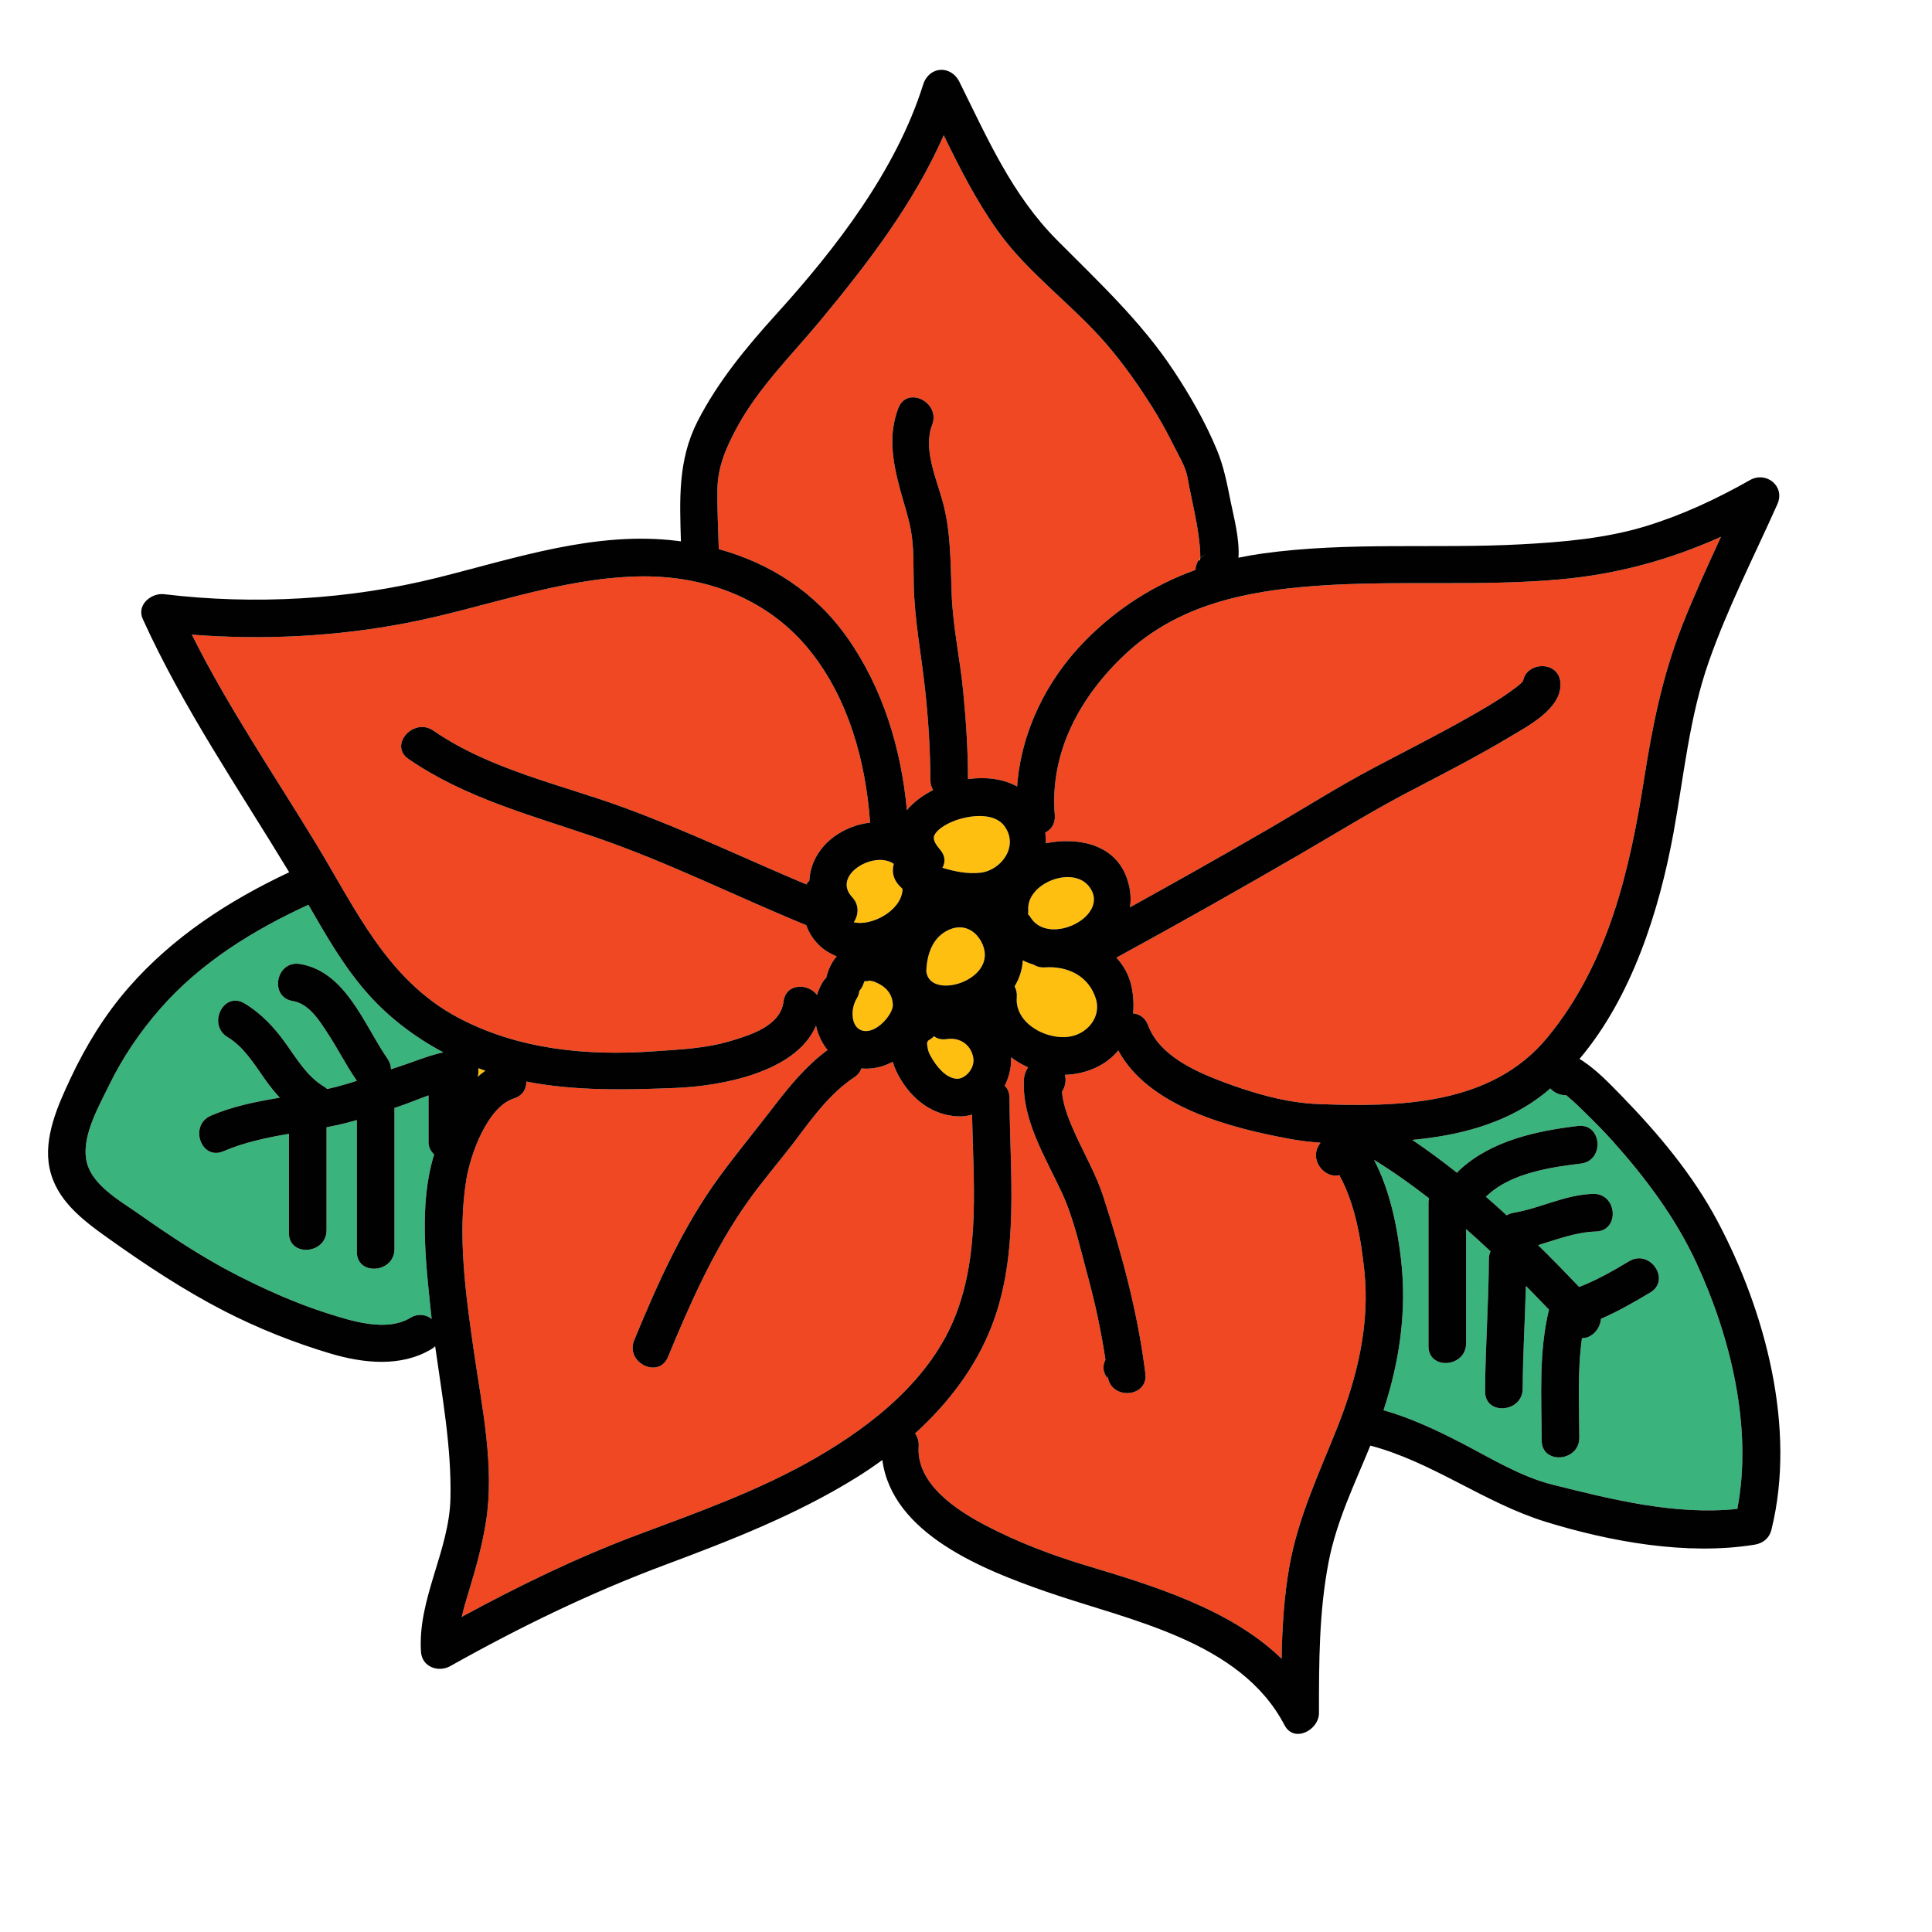
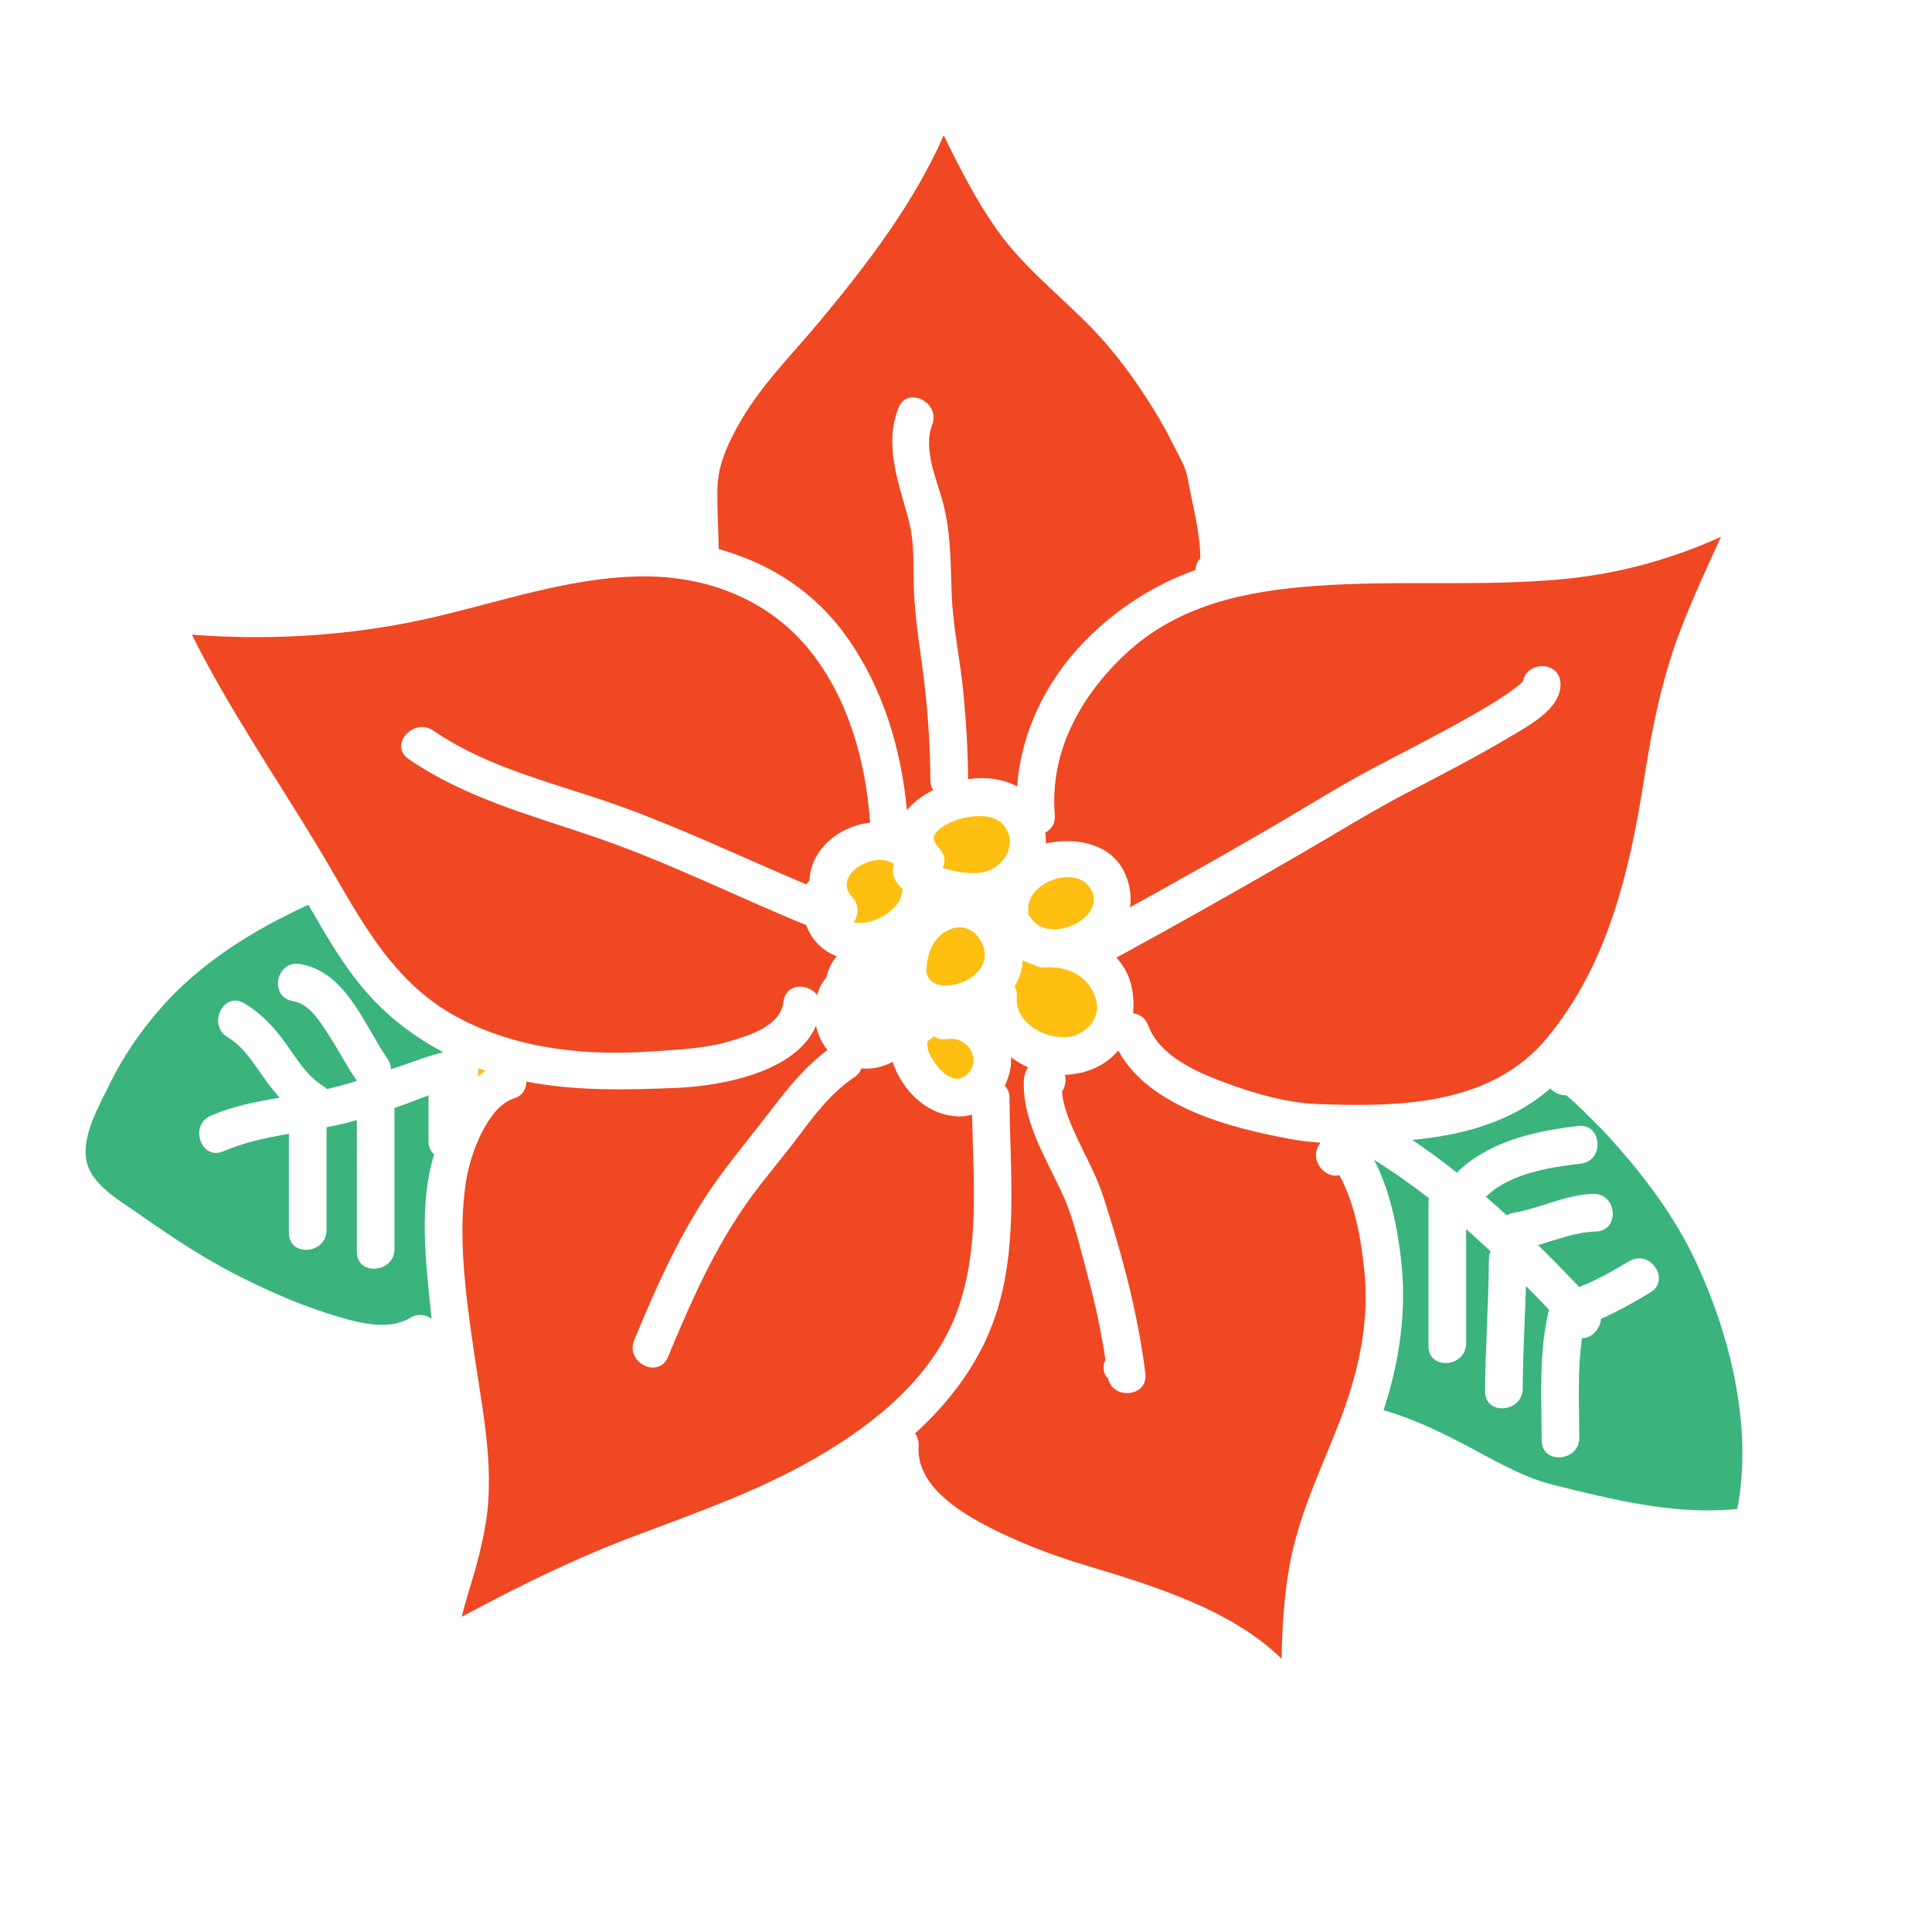
<svg xmlns="http://www.w3.org/2000/svg" version="1.1" id="Layer_1" x="0px" y="0px" width="512px" height="512px" viewBox="0 0 512 512" style="enable-background:new 0 0 512 512;" xml:space="preserve">
  <style type="text/css">

	.st0{fill:#127274;}
	.st1{fill:#14B6B9;}
	.st2{fill:#1E4384;}
	.st3{fill:#EF4754;}
	.st4{fill:#EF4823;}
	.st5{fill:#BCBCBC;}
	.st6{fill:#F6851F;}
	.st7{fill:#C56528;}
	.st8{fill:#FCBF95;}
	.st9{fill:#FEBF10;}
	.st10{fill:none;}
	.st11{fill:#010101;}
	.st12{fill:#3AB37C;}
	.st13{fill:#D6E5E5;}
	.st14{fill:#71C598;}
	.st15{fill:#74CCCF;}

</style>
  <g>
    <g>
      <g>
        <path class="st9" d="M260.492,250.523c-1.459-3.701-4.895-5.849-8.798-4.219c-4.554,1.9-6.108,6.648-6.213,11.219     c0.005,0.025,0.012,0.049,0.016,0.074C246.665,265.158,264.152,259.812,260.492,250.523z" />
      </g>
    </g>
    <g>
      <g>
        <path class="st9" d="M288.652,234.971c-4.4-5.725-16.587-0.904-16.157,6.129c0.024,0.419,0.007,0.812-0.052,1.184     c0.253,0.26,0.49,0.56,0.709,0.904C278.075,250.945,294.531,242.615,288.652,234.971z" />
      </g>
    </g>
    <g>
      <g>
        <path class="st9" d="M257.927,280.263c-0.631-3.481-3.662-5.423-6.993-4.899c-1.438,0.227-2.587-0.107-3.434-0.77     c-0.311,0.379-0.694,0.697-1.154,0.93c-0.085,0.043-0.286,0.198-0.462,0.329c-0.062,0.332-0.203,0.73-0.225,0.226     c0.06,1.4,0.216,2.443,0.959,3.779c1.525,2.742,3.906,5.717,6.782,6.025C255.624,286.121,258.461,283.211,257.927,280.263z" />
      </g>
    </g>
    <g>
      <g>
        <path class="st9" d="M266.156,218.891c-2.844-3.817-9.741-2.812-13.683-1.184c-1.943,0.803-4.181,2.174-4.847,3.633     c-0.396,0.867-0.136,1.896,1.528,3.849c1.415,1.661,1.394,3.394,0.59,4.771c0.091,0.031,0.178,0.067,0.268,0.094     c3.182,0.951,6.535,1.611,9.865,1.219C265.398,230.621,270.102,224.186,266.156,218.891z" />
      </g>
    </g>
    <g>
      <g>
        <path class="st9" d="M290.411,264.676c-1.87-6.025-7.42-8.709-13.478-8.312c-1.212,0.08-2.224-0.21-3.023-0.734     c-0.982-0.286-1.941-0.652-2.861-1.125c-0.142,2.55-0.932,4.86-2.172,6.895c0.441,0.827,0.676,1.811,0.582,2.934     c-0.616,7.318,9.19,12.089,15.418,10.039C288.836,273.068,291.769,269.045,290.411,264.676z" />
      </g>
    </g>
    <g>
      <g>
        <path class="st9" d="M318.084,147.881c0,0.014,0,0.027-0.003,0.039c0.467-0.507,1.066-0.941,1.815-1.262     C318.913,147.079,318.367,147.525,318.084,147.881z" />
      </g>
    </g>
    <g>
      <g>
        <path class="st9" d="M317.934,148.094c-0.345,0.592,0.095,0.777,0.147-0.174C318.029,147.977,317.982,148.035,317.934,148.094z" />
      </g>
    </g>
    <g>
      <g>
-         <path class="st9" d="M231.902,260.246c-0.159-0.064-0.268-0.111-0.342-0.148c-0.061-0.012-0.13-0.027-0.214-0.047     c-0.371-0.084-0.746-0.162-1.124-0.213c0.538,0.131-1.775,0.381-0.627-0.004c-0.19,0.064-0.315,0.113-0.414,0.154     c-0.042,0.047-0.078,0.084-0.107,0.111c-0.021,0.053-0.046,0.113-0.077,0.186c-0.052,0.121-0.09,0.209-0.12,0.281     c-0.255,0.822-0.654,1.494-1.152,2.029c-0.057,0.672-0.282,1.381-0.733,2.111c-1.647,2.667-1.601,7.803,1.787,8.475     c3.657,0.725,7.909-4.539,7.834-6.857C236.52,263.471,234.88,261.465,231.902,260.246z" />
-       </g>
+         </g>
    </g>
    <g>
      <g>
        <path class="st4" d="M317.974,144.93c-0.212-2.201-0.52-4.39-0.914-6.566c-0.726-4-1.68-7.957-2.383-11.959     c-0.485-2.758-2.509-6.029-3.748-8.535c-1.626-3.288-3.402-6.514-5.345-9.625c-3.699-5.924-7.763-11.697-12.318-17.002     c-8.97-10.445-20.859-18.834-28.86-30.068c-5.66-7.947-10.057-16.596-14.309-25.329c-7.917,18.017-20.086,33.878-32.625,49.022     c-7.625,9.207-16.371,17.734-22.125,28.334c-2.799,5.154-5.114,10.371-5.22,16.33c-0.096,5.335,0.228,10.658,0.354,15.988     c13.619,3.764,25.516,11.367,34.011,23.393c9.485,13.428,14.344,29.52,15.844,45.781c1.765-2.117,4.198-3.926,6.965-5.334     c-0.454-0.676-0.732-1.536-0.737-2.598c-0.039-8.164-0.555-16.35-1.451-24.463c-1.02-9.225-2.776-18.188-2.967-27.496     c-0.097-4.688,0.088-9.605-0.745-14.236c-0.666-3.697-1.912-7.262-2.881-10.885c-1.936-7.257-3.224-14.325-0.448-21.529     c2.313-6.01,11.26-1.525,8.957,4.449c-2.499,6.488,1.265,14.492,2.913,20.768c2.111,8.045,1.939,16.068,2.274,24.32     c0.346,8.594,2.214,16.982,3.045,25.535c0.734,7.568,1.241,15.162,1.274,22.768c0.002,0.165-0.009,0.324-0.021,0.48     c4.626-0.639,9.301-0.125,13.029,1.955c1.038-14.445,7.771-28.174,17.971-38.557c8.548-8.699,18.367-14.887,29.286-18.83     c0.059-1.055,0.419-2.092,1.134-2.947c0.04-0.066,0.089-0.137,0.15-0.213c0.002-0.057,0.007-0.105,0.006-0.17     C318.084,146.781,318.063,145.855,317.974,144.93z" />
      </g>
    </g>
    <g>
      <g>
        <path class="st4" d="M361.563,336.762c-0.9-8.486-2.448-17.702-6.635-25.35c-3.819,1.072-8.256-4.123-5.135-8.336     c0.056-0.076,0.104-0.16,0.159-0.238c-2.706-0.197-5.374-0.513-7.962-0.986c-15.434-2.828-37.475-8.336-45.64-23.467     c-1.521,1.834-3.471,3.391-5.897,4.525c-2.672,1.25-5.47,1.854-8.245,1.926c0.424,1.502,0.086,3.158-0.758,4.445     c0.035,0.771,0.157,1.563,0.306,2.281c0.659,3.166,1.973,6.273,3.309,9.204c2.482,5.44,5.466,10.622,7.314,16.323     c4.963,15.316,9.169,30.895,11.155,46.902c0.799,6.42-9.176,7.139-9.972,0.77c-0.053,0.139-0.104,0.275-0.158,0.412     c-1.237-1.691-1.193-3.418-0.449-4.805c-1.125-7.531-2.717-14.975-4.723-22.328c-1.968-7.217-3.665-15.157-6.822-21.957     c-4.381-9.438-10.624-19.336-10.064-29.979c0.062-1.174,0.468-2.315,1.113-3.252c-1.604-0.717-3.129-1.604-4.524-2.654     c0.141,2.537-0.491,5.17-1.681,7.545c0.773,0.734,1.276,1.811,1.28,3.248c0.066,19.996,2.688,41.143-4.66,60.268     c-4.245,11.049-11.582,20.635-20.373,28.615c0.663,0.923,1.047,2.088,0.957,3.457c-0.666,9.885,9.954,16.818,17.535,20.807     c8.448,4.447,17.513,7.918,26.651,10.674c17.444,5.258,38.341,11.488,51.987,24.758c0.155-8.184,0.63-16.365,2.06-24.398     c2.354-13.221,7.86-24.643,12.755-37.002C359.661,365,363.073,351.004,361.563,336.762z" />
      </g>
    </g>
    <g>
      <g>
        <path class="st12" d="M449.571,334.681c-5.51-11.909-13.431-22.501-22.153-32.242c-2.28-2.546-4.701-4.989-7.14-7.382     c-1.453-1.426-2.911-2.867-4.476-4.172c-0.198-0.168-0.441-0.396-0.69-0.618c-1.557,0.024-3.184-0.622-4.266-1.815     c-0.463,0.398-0.929,0.797-1.404,1.183c-9.279,7.521-21.045,10.866-32.759,12.198c-0.792,0.09-1.6,0.173-2.403,0.258     c4.071,2.748,8.014,5.671,11.856,8.72c0.187-0.249,0.4-0.495,0.657-0.733c8.363-7.771,20.344-10.373,31.371-11.686     c6.421-0.764,7.146,9.215,0.769,9.973c-8.071,0.961-18.422,2.549-24.628,8.314c-0.179,0.166-0.363,0.312-0.549,0.447     c1.871,1.62,3.711,3.277,5.537,4.949c0.537-0.321,1.156-0.562,1.871-0.684c7.194-1.221,13.557-4.771,21-5     c6.436-0.196,7.215,9.775,0.769,9.973c-5.329,0.164-10.259,2.104-15.312,3.613c3.697,3.629,7.306,7.345,10.881,11.085     c4.666-1.804,8.948-4.249,13.252-6.829c5.512-3.306,11.134,4.967,5.592,8.291c-4.248,2.547-8.54,5.011-13.073,6.976     c-0.188,2.738-2.514,5.206-5.033,5.116c-1.23,8.715-0.739,17.539-0.704,26.377c0.028,6.421-9.944,7.216-9.972,0.77     c-0.05-11.605-0.812-23.32,1.929-34.697c-2.015-2.104-4.048-4.197-6.101-6.273c-0.267,9.068-0.816,18.127-0.856,27.201     c-0.026,6.414-10,7.215-9.972,0.77c0.049-11.675,0.95-23.324,1-35c0.003-0.804,0.164-1.52,0.44-2.145     c-2.127-1.999-4.278-3.973-6.469-5.898v30.273c0,6.418-9.972,7.215-9.972,0.77v-38c0-0.43,0.048-0.833,0.132-1.213     c-4.679-3.644-9.519-7.066-14.565-10.186c4.188,7.99,6.1,17.445,7.127,26.139c1.624,13.746-0.31,27.148-4.609,40.224     c7.094,2.017,13.816,5.157,20.377,8.537c7.794,4.015,15.902,9.067,24.479,11.206c15.858,3.956,32.464,8.123,48.905,6.41     C464.54,378.293,458.604,354.203,449.571,334.681z" />
      </g>
    </g>
    <g>
      <g>
        <path class="st4" d="M413.496,153.539c-21.573,1.949-43.25,0.156-64.833,1.73c-18.531,1.351-36.497,5.002-50.488,18.129     c-11.893,11.158-20.037,25.908-18.64,42.594c0.193,2.293-0.949,3.859-2.522,4.643c0.111,0.962,0.168,1.915,0.148,2.851     c8-1.655,17.68-0.031,21.162,8.434c1.229,2.989,1.534,5.861,1.142,8.522c12.136-6.701,24.209-13.518,36.207-20.465     c9.457-5.475,18.712-11.363,28.372-16.475c8.317-4.402,16.73-8.631,24.918-13.273c3.808-2.158,7.643-4.342,11.206-6.893     c1.093-0.783,2.37-1.686,3.097-2.457c0.169-0.18,0.281-0.301,0.367-0.396c0.896-5.23,9.529-5.466,9.903,0.51     c0.43,6.848-8.814,11.527-13.701,14.455c-8.771,5.256-17.898,9.889-26.949,14.635c-9.646,5.057-18.879,10.796-28.299,16.26     c-15.967,9.262-32.04,18.334-48.24,27.182c-0.166,0.09-0.333,0.17-0.499,0.24c1.928,2.104,3.363,4.633,4.003,7.605     c0.521,2.412,0.664,4.84,0.438,7.18c1.663,0.17,3.231,1.144,3.981,3.176c2.94,7.967,12.449,12.203,19.835,14.984     c7.884,2.967,16.67,5.551,25.132,5.873c21.603,0.824,45.993,0.406,60.858-17.652c16.096-19.553,21.798-44.18,25.627-68.604     c2.184-13.934,4.873-27.32,10.056-40.492c3.141-7.983,6.705-15.781,10.298-23.568     C442.615,148.316,428.668,152.17,413.496,153.539z" />
      </g>
    </g>
    <g>
      <g>
        <path class="st4" d="M257.604,295.383c-1.145,0.337-2.344,0.521-3.596,0.479c-7.58-0.266-13.42-5.451-16.547-12.124     c-0.344-0.734-0.644-1.521-0.896-2.335c-2.56,1.354-5.405,2.026-8.286,1.742c-0.312,0.885-0.934,1.713-1.935,2.379     c-5.997,3.98-10.51,9.945-14.769,15.658c-4.358,5.846-9.205,11.34-13.415,17.277c-8.946,12.619-15.252,26.906-21.134,41.143     c-2.462,5.959-11.41,1.488-8.957-4.449c6.205-15.023,12.928-30.113,22.578-43.295c4.615-6.305,9.625-12.359,14.386-18.566     c4.202-5.477,8.668-10.922,14.27-15.02c-1.5-1.857-2.532-4.089-3.053-6.445c-5.318,12.443-25.308,15.991-37.019,16.478     c-13.379,0.556-26.789,0.853-39.757-1.679c0.05,1.884-0.915,3.729-3.273,4.473c-7.06,2.223-11.538,14.889-12.619,21.475     c-2.416,14.693-0.119,30.805,1.978,45.408c2.106,14.691,5.6,30.555,3.209,45.41c-0.98,6.088-2.54,11.793-4.333,17.691     c-0.741,2.434-1.502,4.902-2.068,7.4c15.108-8.196,30.496-15.713,46.646-21.75c16.004-5.984,32.325-11.791,47.173-20.366     c15.305-8.839,30.617-21.05,37.156-38.069C259.794,331.515,257.922,313.051,257.604,295.383z" />
      </g>
    </g>
    <g>
      <g>
        <path class="st12" d="M113.563,302.762v-12.467c-2.687,0.953-5.322,2.061-7.619,2.84c-0.477,0.16-0.951,0.322-1.427,0.484     c0.008,0.123,0.018,0.244,0.018,0.373v37c0,6.418-9.972,7.215-9.972,0.77V296.83c-1.712,0.491-3.437,0.945-5.187,1.328     c-0.944,0.205-1.892,0.395-2.842,0.578v27.256c0,6.418-9.972,7.215-9.972,0.77v-26.291c-5.924,1.027-11.798,2.236-17.36,4.627     c-5.942,2.553-9.192-6.91-3.307-9.439c5.86-2.519,12.026-3.713,18.235-4.762c-1.364-1.484-2.63-3.08-3.837-4.768     c-2.893-4.045-5.601-8.652-9.97-11.271c-5.485-3.29-1.095-12.283,4.449-8.959c4.544,2.725,7.965,6.439,11.03,10.729     c2.892,4.043,5.601,8.65,9.97,11.271c0.354,0.212,0.666,0.449,0.939,0.703c0.854-0.191,1.707-0.393,2.556-0.613     c1.792-0.467,3.564-1.002,5.325-1.568c-0.063-0.082-0.13-0.158-0.189-0.246c-2.732-3.942-4.875-8.25-7.508-12.256     c-2.239-3.404-4.944-7.91-9.302-8.633c-6.368-1.055-4.443-10.867,1.908-9.816c12.187,2.02,17.017,16.201,23.19,25.113     c0.652,0.941,0.921,1.891,0.914,2.787c0.81-0.275,1.622-0.547,2.438-0.81c3.456-1.118,7.535-2.843,11.433-3.68     c-7.51-4.007-14.438-9.224-20.069-15.604c-6.363-7.211-10.947-15.307-15.679-23.504c-14.602,6.703-28.646,15.369-39.291,27.573     c-5.347,6.13-9.92,12.833-13.484,20.155c-2.683,5.512-7.048,13.039-6.17,19.457c0.934,6.805,8.834,11.113,13.88,14.662     c8.271,5.82,16.729,11.467,25.739,16.094c7.766,3.988,16.06,7.705,24.398,10.348c6.474,2.051,15.603,4.988,21.951,1.172     c2.061-1.239,4.138-0.856,5.64,0.281c-0.081-0.703-0.163-1.404-0.236-2.108c-1.379-13.24-3.14-28.489,0.889-41.464     C114.159,305.121,113.563,304.014,113.563,302.762z" />
      </g>
    </g>
    <g>
      <g>
        <path class="st9" d="M128.637,283.756c-0.632-0.217-1.263-0.441-1.892-0.676c0.102,0.781,0.045,1.57-0.175,2.295     C127.23,284.791,127.915,284.241,128.637,283.756z" />
      </g>
    </g>
    <g>
      <g>
        <path class="st9" d="M236.866,228.941c-5.159-3.668-16.506,2.975-11.054,8.785c1.973,2.104,1.715,4.799,0.435,6.691     c4.648,1.076,12.335-2.908,12.913-8.355c0.019-0.175,0.019-0.33,0.03-0.5C237.17,233.832,236.11,231.65,236.866,228.941z" />
      </g>
    </g>
    <g>
      <g>
        <path class="st4" d="M114.85,193.621c15.077,10.369,33.502,14.178,50.44,20.372c16.471,6.023,32.271,13.6,48.415,20.394     c0.222-0.385,0.48-0.726,0.78-1.009c0.286-5.97,4.305-11.512,11.225-14.179c1.626-0.626,3.266-1.018,4.883-1.199     c-0.009-0.08-0.024-0.156-0.029-0.238c-1.168-16.029-5.708-32.586-15.913-45.318c-11.177-13.947-28.107-20.131-45.758-19.677     c-20.941,0.538-40.548,8.333-60.915,12.288c-18.706,3.633-38.097,4.61-57.138,3.137c9.647,19.301,21.854,37.188,33.037,55.621     c10.483,17.279,18.771,35.865,37.457,45.827c15.918,8.487,34.159,10.235,51.923,8.97c6.87-0.488,13.657-0.736,20.316-2.727     c5.307-1.584,13.287-4.014,14.068-10.459c0.597-4.919,6.511-4.908,8.882-1.76c0.36-1.188,0.849-2.338,1.508-3.406     c0.277-0.448,0.596-0.822,0.938-1.143c0.033-0.191,0.078-0.387,0.135-0.586c0.603-2.125,1.515-3.803,2.641-5.096     c-3.866-1.492-6.707-4.418-8.076-8.256c-18.684-7.65-36.774-16.762-55.902-23.312c-17.036-5.833-34.5-10.403-49.517-20.731     C102.947,197.487,109.594,190.005,114.85,193.621z" />
      </g>
    </g>
    <g>
      <g>
        <path class="st11" d="M317.934,148.094c0.049-0.059,0.096-0.117,0.147-0.174c0.003-0.012,0.003-0.025,0.003-0.039     C318.022,147.957,317.974,148.027,317.934,148.094z" />
      </g>
    </g>
    <g>
      <g>
-         <path class="st11" d="M455.086,323.495c-6.518-12.237-15.706-23.165-25.338-33.06c-3.23-3.316-6.489-6.741-10.359-9.318     c-0.264-0.176-0.542-0.328-0.825-0.471c13.972-16.506,21.176-39.447,24.928-59.941c2.785-15.225,4.193-30.631,9.341-45.316     c5.028-14.344,12.006-27.932,18.196-41.787c2.121-4.746-2.953-8.815-7.274-6.369c-8.768,4.963-17.808,9.199-27.451,12.166     c-10.626,3.271-22.008,4.252-33.062,4.846c-22.892,1.23-45.85-0.729-68.638,2.439c-2.168,0.302-4.299,0.678-6.398,1.119     c0.348-5.025-1.287-10.975-2.04-14.736c-0.959-4.785-1.813-9.369-3.694-13.891c-3.069-7.375-7.09-14.379-11.494-21.027     c-8.641-13.041-19.915-23.507-30.865-34.527c-11.952-12.029-18.402-26.914-25.842-41.896c-2.271-4.573-8.075-4.229-9.628,0.699     c-7.156,22.718-23.104,43.387-38.927,60.842c-7.903,8.719-15.506,17.9-20.879,28.434c-5.234,10.262-4.704,20.809-4.385,31.775     c-0.28-0.039-0.558-0.088-0.839-0.123c-21.728-2.729-42.914,4.561-63.694,9.746c-23.425,5.848-48.467,7.246-72.414,4.371     c-3.413-0.408-7.366,2.831-5.674,6.562c10.718,23.625,25.414,44.998,38.808,67.125c-16.025,7.537-30.874,17.16-42.617,30.626     c-6.249,7.163-11.291,15.398-15.322,23.983c-3.341,7.115-7.229,15.727-5.575,23.77c1.754,8.539,8.819,13.818,15.529,18.599     c9.905,7.058,20.056,13.788,30.886,19.351c8.85,4.545,18.488,8.375,28.033,11.215c8.696,2.587,18.688,3.684,26.774-1.176     c0.378-0.228,0.698-0.479,0.976-0.746c1.866,13.361,4.343,26.701,4.056,40.221c-0.3,14.025-8.731,26.691-7.813,40.764     c0.261,3.998,4.611,5.541,7.782,3.762c18.423-10.346,37.104-19.422,56.903-26.82c17.379-6.492,34.768-13.264,50.592-23.074     c2.371-1.47,4.703-3.049,6.987-4.711c2.634,19.639,26.845,29.131,43.559,34.938c21.86,7.594,51.248,12.822,63.019,35.318     c2.539,4.854,9.13,1.289,9.13-3.182c0.003-13.422-0.001-26.824,2.558-40.053c2.105-10.893,6.916-20.703,11.058-30.836     c16.322,4.266,30.294,15.197,46.445,20.182c17.181,5.303,37.444,8.965,55.338,6.078c2.313-0.373,3.951-1.713,4.525-4.031     C476.108,378.424,467.818,347.406,455.086,323.495z M190.127,129.531c0.105-5.959,2.421-11.176,5.22-16.33     c5.754-10.6,14.5-19.127,22.125-28.334c12.539-15.145,24.708-31.006,32.625-49.022c4.252,8.733,8.648,17.382,14.309,25.329     c8.001,11.234,19.891,19.623,28.86,30.068c4.556,5.305,8.619,11.078,12.318,17.002c1.942,3.111,3.719,6.337,5.345,9.625     c1.239,2.506,3.263,5.777,3.748,8.535c0.703,4.002,1.657,7.959,2.383,11.959c0.395,2.177,0.702,4.365,0.914,6.566     c0.09,0.926,0.11,1.852,0.116,2.781c0.001,0.064-0.004,0.113-0.006,0.17c0.283-0.355,0.829-0.802,1.812-1.223     c-0.749,0.32-1.349,0.755-1.815,1.262c-0.053,0.951-0.492,0.766-0.147,0.174c-0.715,0.855-1.075,1.893-1.134,2.947     c-10.919,3.943-20.738,10.131-29.286,18.83c-10.199,10.383-16.933,24.111-17.971,38.557c-3.729-2.08-8.403-2.594-13.029-1.955     c0.013-0.156,0.023-0.315,0.021-0.48c-0.033-7.605-0.54-15.199-1.274-22.768c-0.831-8.553-2.699-16.941-3.045-25.535     c-0.335-8.252-0.163-16.275-2.274-24.32c-1.648-6.275-5.412-14.279-2.913-20.768c2.303-5.975-6.644-10.459-8.957-4.449     c-2.775,7.204-1.487,14.272,0.448,21.529c0.969,3.623,2.215,7.188,2.881,10.885c0.833,4.631,0.648,9.549,0.745,14.236     c0.19,9.309,1.947,18.271,2.967,27.496c0.896,8.113,1.412,16.299,1.451,24.463c0.005,1.062,0.283,1.922,0.737,2.598     c-2.767,1.408-5.2,3.217-6.965,5.334c-1.5-16.262-6.358-32.354-15.844-45.781c-8.495-12.025-20.392-19.629-34.011-23.393     C190.354,140.189,190.031,134.866,190.127,129.531z M268.877,261.398c1.24-2.034,2.03-4.345,2.172-6.895     c0.92,0.473,1.879,0.839,2.861,1.125c0.8,0.524,1.812,0.814,3.023,0.734c6.058-0.396,11.607,2.287,13.478,8.312     c1.357,4.369-1.575,8.393-5.534,9.695c-6.228,2.05-16.034-2.721-15.418-10.039C269.553,263.209,269.318,262.226,268.877,261.398z      M273.152,243.188c-0.219-0.345-0.456-0.645-0.709-0.904c0.059-0.371,0.076-0.765,0.052-1.184     c-0.43-7.033,11.757-11.854,16.157-6.129C294.531,242.615,278.075,250.945,273.152,243.188z M245.497,257.598     c-0.004-0.025-0.011-0.049-0.016-0.074c0.104-4.57,1.659-9.318,6.213-11.219c3.903-1.63,7.339,0.518,8.798,4.219     C264.152,259.812,246.665,265.158,245.497,257.598z M253.4,285.883c-2.876-0.309-5.257-3.283-6.782-6.025     c-0.743-1.336-0.899-2.379-0.959-3.779c0.021,0.505,0.162,0.106,0.225-0.226c0.176-0.131,0.377-0.286,0.462-0.329     c0.46-0.232,0.844-0.551,1.154-0.93c0.847,0.662,1.995,0.996,3.434,0.77c3.331-0.523,6.362,1.418,6.993,4.899     C258.461,283.211,255.624,286.121,253.4,285.883z M259.878,231.271c-3.33,0.393-6.684-0.268-9.865-1.219     c-0.09-0.026-0.177-0.062-0.268-0.094c0.804-1.377,0.825-3.109-0.59-4.771c-1.664-1.952-1.925-2.981-1.528-3.849     c0.666-1.459,2.903-2.83,4.847-3.633c3.941-1.629,10.839-2.634,13.683,1.184C270.102,224.186,265.398,230.621,259.878,231.271z      M230.223,259.838c0.378,0.051,0.753,0.129,1.124,0.213c0.084,0.02,0.153,0.035,0.214,0.047c0.074,0.037,0.183,0.084,0.342,0.148     c2.978,1.219,4.617,3.225,4.71,6.078c0.075,2.318-4.177,7.582-7.834,6.857c-3.388-0.672-3.435-5.808-1.787-8.475     c0.451-0.73,0.677-1.439,0.733-2.111c0.498-0.535,0.897-1.207,1.152-2.029c0.03-0.072,0.068-0.16,0.12-0.281     c0.031-0.072,0.056-0.133,0.077-0.186c0.029-0.027,0.065-0.064,0.107-0.111c0.099-0.041,0.224-0.09,0.414-0.154     C228.447,260.219,230.761,259.969,230.223,259.838z M226.247,244.418c1.28-1.893,1.538-4.588-0.435-6.691     c-5.452-5.811,5.895-12.453,11.054-8.785c-0.756,2.709,0.304,4.891,2.324,6.621c-0.012,0.17-0.012,0.325-0.03,0.5     C238.582,241.51,230.896,245.494,226.247,244.418z M106.046,282.56c-0.815,0.263-1.628,0.534-2.438,0.81     c0.007-0.896-0.262-1.846-0.914-2.787c-6.174-8.912-11.004-23.094-23.19-25.113c-6.352-1.051-8.276,8.762-1.908,9.816     c4.357,0.723,7.062,5.229,9.302,8.633c2.633,4.006,4.775,8.313,7.508,12.256c0.06,0.088,0.126,0.164,0.189,0.246     c-1.761,0.566-3.533,1.102-5.325,1.568c-0.849,0.221-1.701,0.422-2.556,0.613c-0.273-0.254-0.586-0.491-0.939-0.703     c-4.369-2.621-7.078-7.229-9.97-11.271c-3.065-4.289-6.486-8.004-11.03-10.729c-5.544-3.324-9.935,5.669-4.449,8.959     c4.369,2.619,7.077,7.227,9.97,11.271c1.207,1.688,2.473,3.283,3.837,4.768c-6.209,1.049-12.375,2.243-18.235,4.762     c-5.886,2.529-2.636,11.992,3.307,9.439c5.562-2.391,11.437-3.6,17.36-4.627v26.291c0,6.445,9.972,5.648,9.972-0.77v-27.256     c0.95-0.184,1.897-0.373,2.842-0.578c1.75-0.383,3.475-0.837,5.187-1.328v34.932c0,6.445,9.972,5.648,9.972-0.77v-37     c0-0.129-0.01-0.25-0.018-0.373c0.476-0.162,0.95-0.324,1.427-0.484c2.297-0.779,4.933-1.887,7.619-2.84v12.467     c0,1.252,0.596,2.359,1.482,3.18c-4.028,12.975-2.268,28.224-0.889,41.464c0.073,0.704,0.155,1.405,0.236,2.108     c-1.502-1.138-3.579-1.521-5.64-0.281c-6.349,3.816-15.478,0.879-21.951-1.172c-8.339-2.643-16.633-6.359-24.398-10.348     c-9.011-4.627-17.469-10.273-25.739-16.094c-5.046-3.549-12.946-7.857-13.88-14.662c-0.878-6.418,3.487-13.945,6.17-19.457     c3.564-7.322,8.138-14.025,13.484-20.155c10.645-12.204,24.689-20.87,39.291-27.573c4.731,8.197,9.315,16.293,15.679,23.504     c5.631,6.381,12.56,11.598,20.069,15.604C113.581,279.717,109.502,281.441,106.046,282.56z M83.877,223.812     c-11.184-18.434-23.39-36.32-33.037-55.621c19.041,1.474,38.432,0.496,57.138-3.137c20.367-3.955,39.974-11.75,60.915-12.288     c17.65-0.454,34.581,5.729,45.758,19.677c10.205,12.732,14.745,29.289,15.913,45.318c0.005,0.082,0.021,0.158,0.029,0.238     c-1.617,0.182-3.257,0.573-4.883,1.199c-6.92,2.667-10.938,8.209-11.225,14.179c-0.3,0.283-0.559,0.624-0.78,1.009     c-16.144-6.794-31.944-14.37-48.415-20.394c-16.938-6.194-35.363-10.003-50.44-20.372c-5.256-3.616-11.902,3.866-6.601,7.514     c15.017,10.328,32.48,14.898,49.517,20.731c19.128,6.55,37.219,15.661,55.902,23.312c1.369,3.838,4.21,6.764,8.076,8.256     c-1.126,1.293-2.038,2.971-2.641,5.096c-0.057,0.199-0.102,0.395-0.135,0.586c-0.342,0.32-0.66,0.694-0.938,1.143     c-0.659,1.068-1.147,2.218-1.508,3.406c-2.371-3.148-8.285-3.159-8.882,1.76c-0.781,6.445-8.762,8.875-14.068,10.459     c-6.659,1.99-13.446,2.238-20.316,2.727c-17.764,1.266-36.005-0.482-51.923-8.97C102.647,259.678,94.36,241.092,83.877,223.812z      M126.745,283.08c0.629,0.234,1.26,0.459,1.892,0.676c-0.722,0.485-1.406,1.035-2.066,1.619     C126.79,284.65,126.847,283.861,126.745,283.08z M216.188,386.366c-14.848,8.575-31.169,14.382-47.173,20.366     c-16.15,6.037-31.538,13.554-46.646,21.75c0.566-2.498,1.327-4.967,2.068-7.4c1.793-5.898,3.353-11.604,4.333-17.691     c2.391-14.855-1.103-30.719-3.209-45.41c-2.097-14.604-4.394-30.715-1.978-45.408c1.081-6.586,5.56-19.252,12.619-21.475     c2.358-0.743,3.323-2.589,3.273-4.473c12.968,2.531,26.378,2.234,39.757,1.679c11.711-0.486,31.7-4.034,37.019-16.478     c0.521,2.356,1.553,4.588,3.053,6.445c-5.602,4.098-10.067,9.543-14.27,15.02c-4.761,6.207-9.771,12.262-14.386,18.566     c-9.65,13.182-16.373,28.271-22.578,43.295c-2.453,5.938,6.495,10.408,8.957,4.449c5.882-14.236,12.188-28.523,21.134-41.143     c4.21-5.938,9.057-11.432,13.415-17.277c4.259-5.713,8.771-11.678,14.769-15.658c1.001-0.666,1.622-1.494,1.935-2.379     c2.881,0.284,5.727-0.389,8.286-1.742c0.252,0.814,0.552,1.601,0.896,2.335c3.127,6.673,8.967,11.858,16.547,12.124     c1.252,0.043,2.451-0.142,3.596-0.479c0.317,17.668,2.189,36.132-4.26,52.914C246.806,365.316,231.493,377.527,216.188,386.366z      M354.447,378.17c-4.895,12.359-10.401,23.781-12.755,37.002c-1.43,8.033-1.904,16.215-2.06,24.398     c-13.646-13.27-34.543-19.5-51.987-24.758c-9.139-2.756-18.203-6.227-26.651-10.674c-7.581-3.988-18.201-10.922-17.535-20.807     c0.09-1.369-0.294-2.534-0.957-3.457c8.791-7.98,16.128-17.566,20.373-28.615c7.349-19.125,4.727-40.271,4.66-60.268     c-0.004-1.438-0.507-2.514-1.28-3.248c1.189-2.375,1.821-5.008,1.681-7.545c1.396,1.051,2.92,1.938,4.524,2.654     c-0.646,0.937-1.051,2.078-1.113,3.252c-0.56,10.643,5.684,20.541,10.064,29.979c3.157,6.8,4.854,14.74,6.822,21.957     c2.006,7.354,3.598,14.797,4.723,22.328c-0.744,1.387-0.788,3.113,0.449,4.805c0.054-0.137,0.105-0.273,0.158-0.412     c0.796,6.369,10.771,5.65,9.972-0.77c-1.986-16.008-6.192-31.586-11.155-46.902c-1.849-5.701-4.832-10.883-7.314-16.323     c-1.336-2.931-2.649-6.038-3.309-9.204c-0.148-0.718-0.271-1.51-0.306-2.281c0.844-1.287,1.182-2.943,0.758-4.445     c2.775-0.072,5.573-0.676,8.245-1.926c2.427-1.135,4.377-2.691,5.897-4.525c8.165,15.131,30.206,20.639,45.64,23.467     c2.588,0.474,5.256,0.789,7.962,0.986c-0.055,0.078-0.104,0.162-0.159,0.238c-3.121,4.213,1.315,9.408,5.135,8.336     c4.187,7.647,5.734,16.863,6.635,25.35C363.073,351.004,359.661,365,354.447,378.17z M349.236,292.582     c-8.462-0.322-17.248-2.906-25.132-5.873c-7.386-2.781-16.895-7.018-19.835-14.984c-0.75-2.032-2.318-3.006-3.981-3.176     c0.226-2.34,0.083-4.768-0.438-7.18c-0.64-2.973-2.075-5.502-4.003-7.605c0.166-0.07,0.333-0.15,0.499-0.24     c16.2-8.848,32.273-17.92,48.24-27.182c9.42-5.464,18.653-11.203,28.299-16.26c9.051-4.746,18.178-9.379,26.949-14.635     c4.887-2.928,14.131-7.607,13.701-14.455c-0.374-5.976-9.007-5.74-9.903-0.51c-0.086,0.096-0.198,0.217-0.367,0.396     c-0.727,0.771-2.004,1.674-3.097,2.457c-3.563,2.551-7.398,4.734-11.206,6.893c-8.188,4.643-16.601,8.871-24.918,13.273     c-9.66,5.111-18.915,11-28.372,16.475c-11.998,6.947-24.071,13.764-36.207,20.465c0.393-2.661,0.088-5.533-1.142-8.522     c-3.482-8.465-13.162-10.089-21.162-8.434c0.02-0.936-0.037-1.889-0.148-2.851c1.573-0.783,2.716-2.35,2.522-4.643     c-1.397-16.686,6.747-31.436,18.64-42.594c13.991-13.127,31.957-16.778,50.488-18.129c21.583-1.574,43.26,0.219,64.833-1.73     c15.172-1.369,29.119-5.223,42.579-11.273c-3.593,7.787-7.157,15.585-10.298,23.568c-5.183,13.172-7.872,26.559-10.056,40.492     c-3.829,24.424-9.531,49.051-25.627,68.604C395.229,292.988,370.839,293.406,349.236,292.582z M460.409,399.879     c-16.441,1.713-33.047-2.454-48.905-6.41c-8.577-2.139-16.686-7.191-24.479-11.206c-6.561-3.38-13.283-6.521-20.377-8.537     c4.3-13.075,6.233-26.478,4.609-40.224c-1.027-8.693-2.938-18.148-7.127-26.139c5.047,3.119,9.887,6.542,14.565,10.186     c-0.084,0.38-0.132,0.783-0.132,1.213v38c0,6.445,9.972,5.648,9.972-0.77v-30.273c2.19,1.926,4.342,3.899,6.469,5.898     c-0.276,0.625-0.438,1.341-0.44,2.145c-0.05,11.676-0.951,23.325-1,35c-0.028,6.445,9.945,5.645,9.972-0.77     c0.04-9.074,0.59-18.133,0.856-27.201c2.053,2.076,4.086,4.17,6.101,6.273c-2.74,11.377-1.979,23.092-1.929,34.697     c0.027,6.446,10,5.651,9.972-0.77c-0.035-8.838-0.526-17.662,0.704-26.377c2.52,0.09,4.845-2.378,5.033-5.116     c4.533-1.965,8.825-4.429,13.073-6.976c5.542-3.324-0.08-11.597-5.592-8.291c-4.304,2.58-8.586,5.025-13.252,6.829     c-3.575-3.74-7.184-7.456-10.881-11.085c5.054-1.51,9.983-3.449,15.312-3.613c6.446-0.197,5.667-10.169-0.769-9.973     c-7.443,0.229-13.806,3.779-21,5c-0.715,0.121-1.334,0.362-1.871,0.684c-1.826-1.672-3.666-3.329-5.537-4.949     c0.186-0.136,0.37-0.281,0.549-0.447c6.206-5.766,16.557-7.354,24.628-8.314c6.378-0.758,5.652-10.736-0.769-9.973     c-11.027,1.312-23.008,3.914-31.371,11.686c-0.257,0.238-0.471,0.484-0.657,0.733c-3.843-3.049-7.785-5.972-11.856-8.72     c0.804-0.085,1.611-0.168,2.403-0.258c11.714-1.332,23.479-4.678,32.759-12.198c0.476-0.386,0.941-0.784,1.404-1.183     c1.082,1.193,2.709,1.84,4.266,1.815c0.249,0.222,0.492,0.45,0.69,0.618c1.564,1.305,3.022,2.746,4.476,4.172     c2.438,2.393,4.859,4.836,7.14,7.382c8.723,9.741,16.644,20.333,22.153,32.242C458.604,354.203,464.54,378.293,460.409,399.879z" />
-       </g>
+         </g>
    </g>
  </g>
</svg>